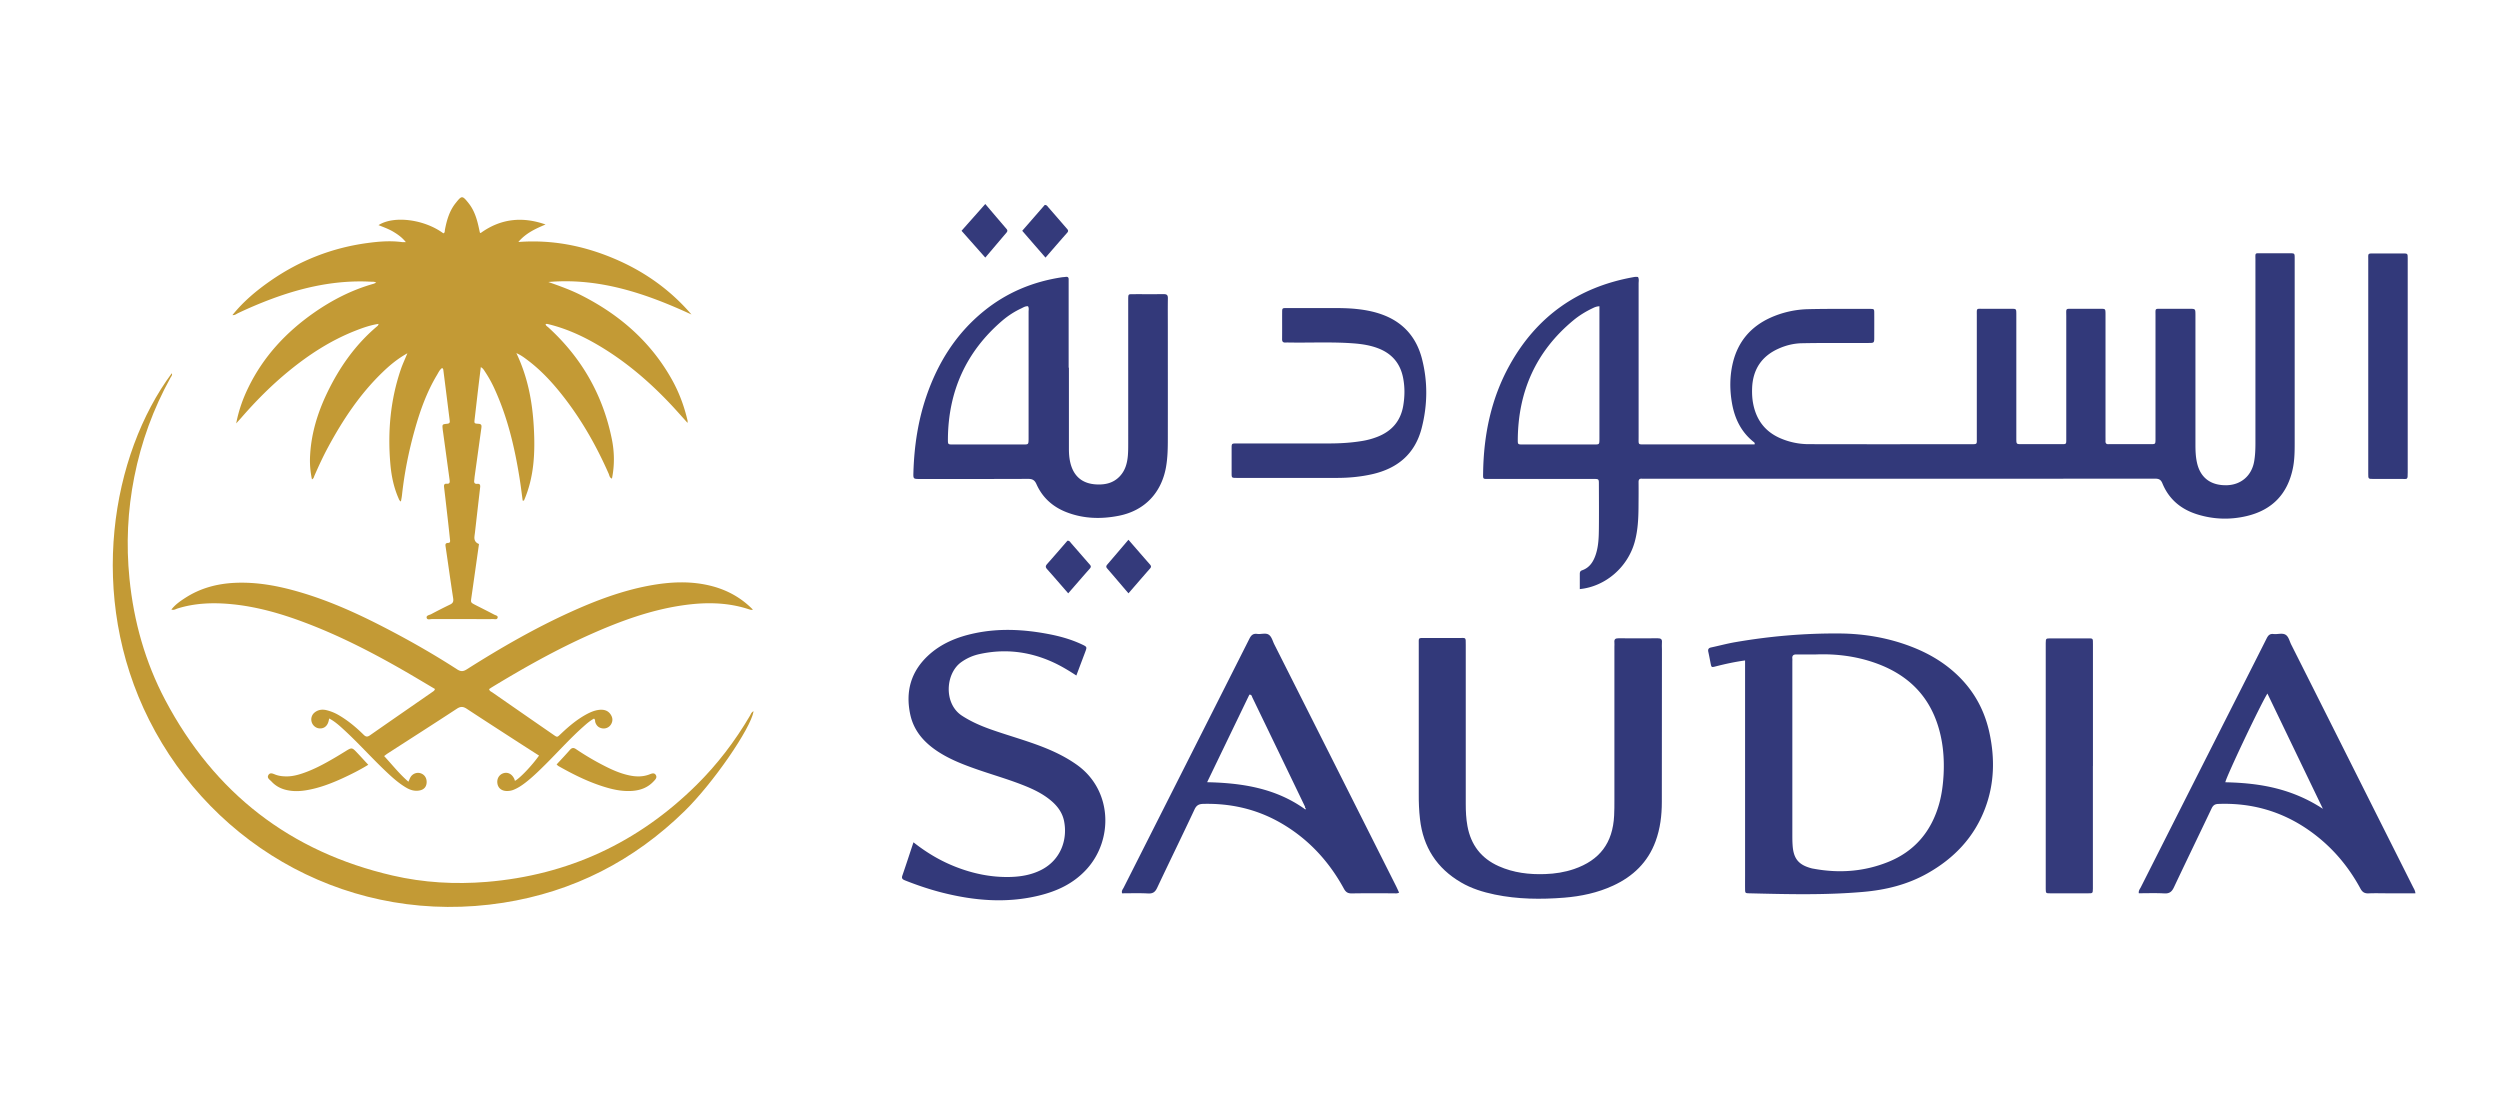
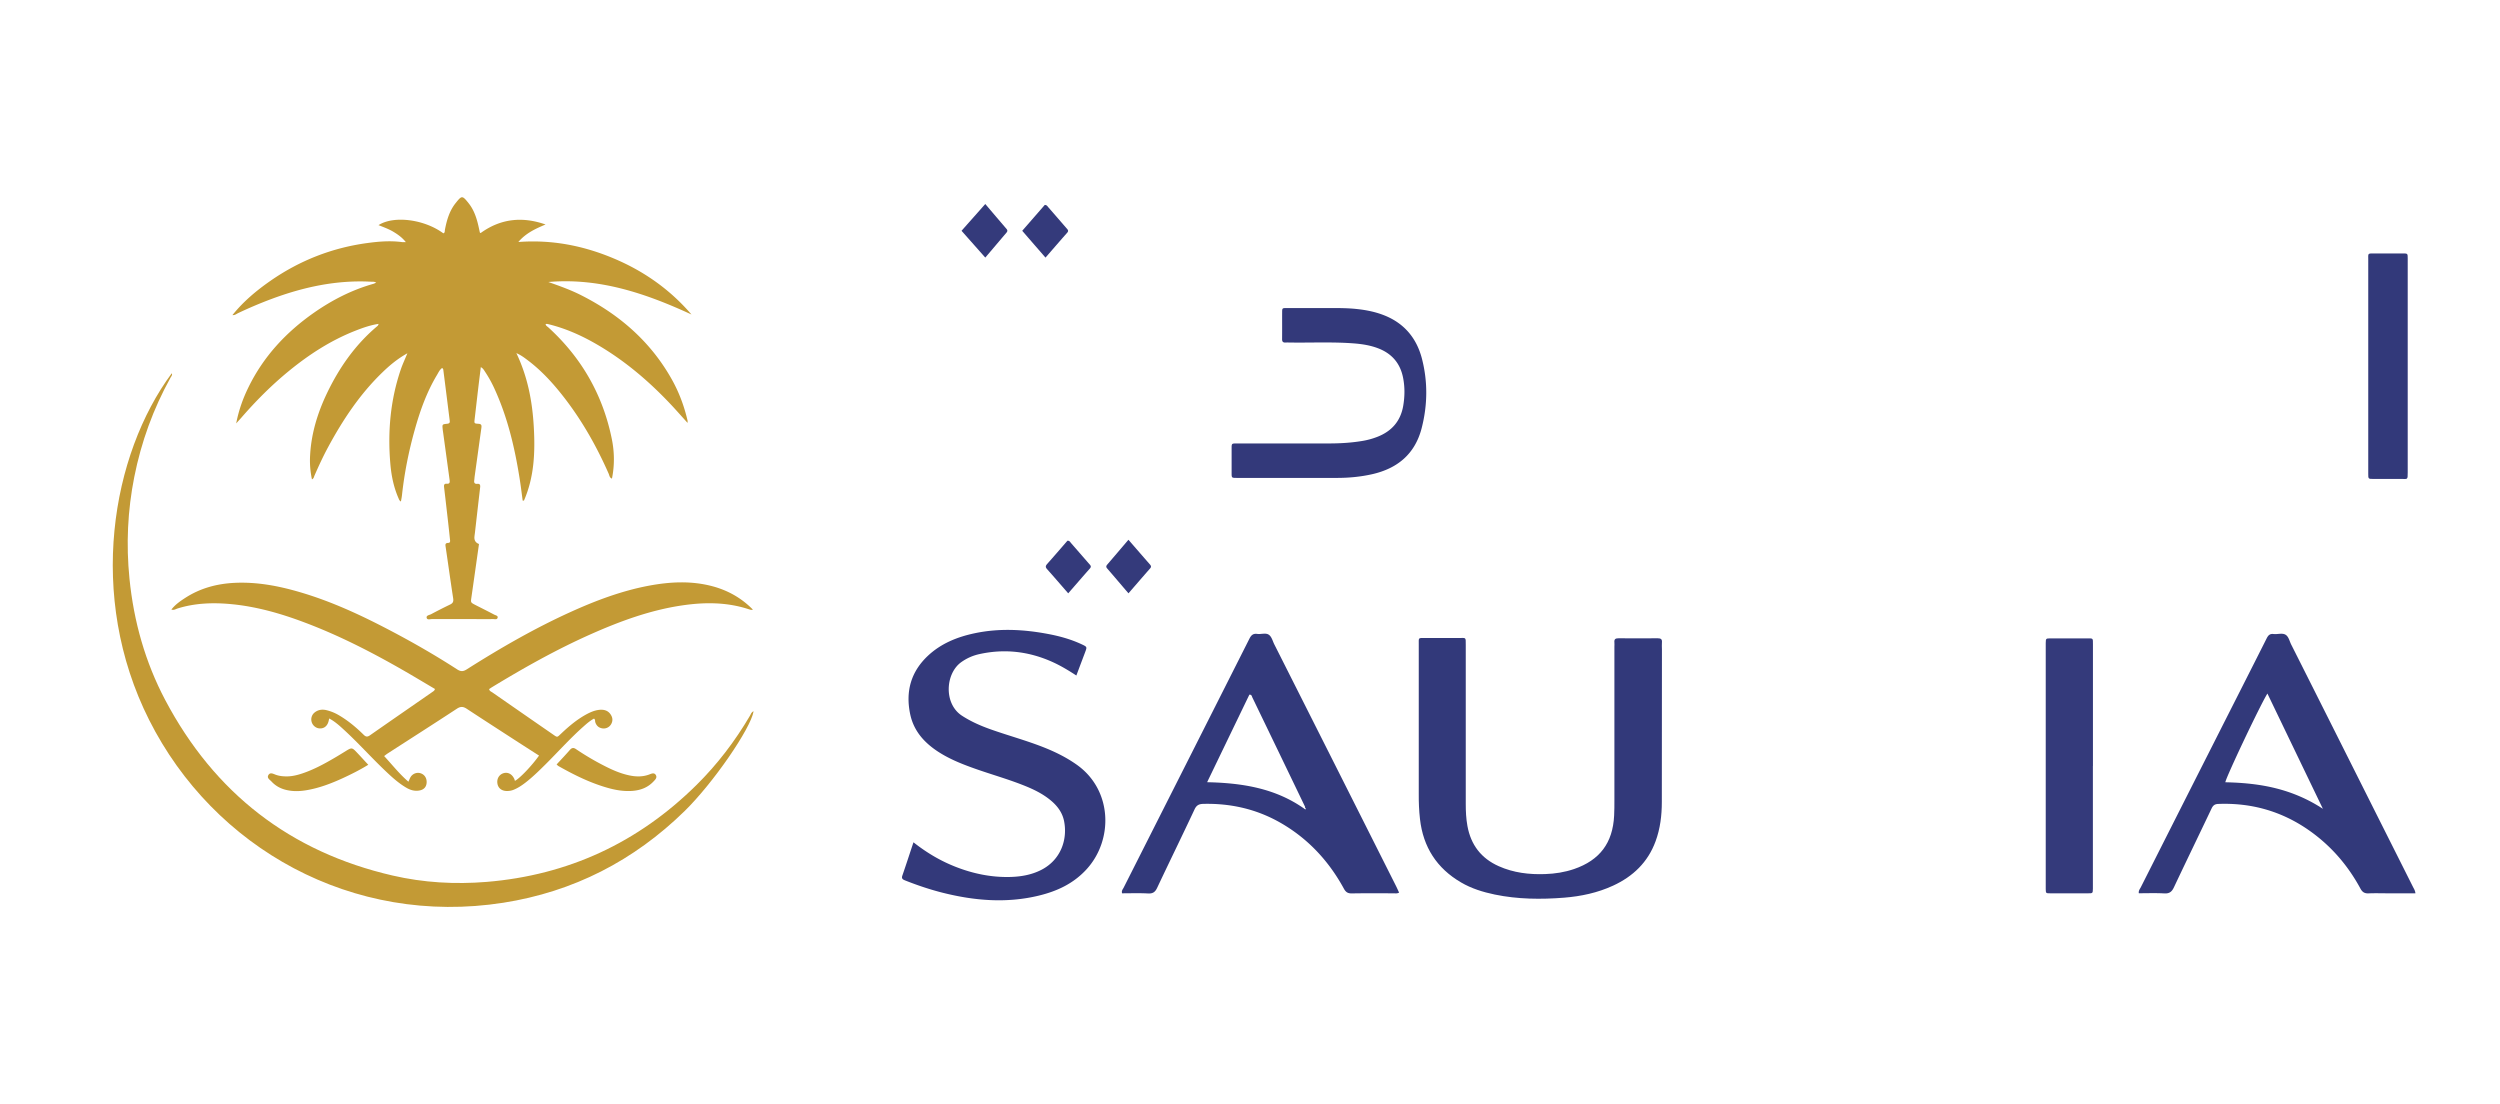
<svg xmlns="http://www.w3.org/2000/svg" width="532" height="235" fill="none" viewBox="0 0 532 235">
  <g clip-path="url(#a)">
-     <path fill="#32397a" d="M336.182 125.41v-3.258c0-.379.068-.643.489-.792 1.673-.585 2.469-1.939 2.97-3.556.535-1.744.58-3.533.603-5.311.034-3.144.012-6.298 0-9.442 0-1.124-.011-1.124-1.138-1.135H317.01c-1.525 0-1.422.16-1.4-1.388.126-8.03 1.707-15.716 5.61-22.771 5.757-10.416 14.564-16.611 26.181-18.745.376-.069.762-.149 1.172-.057.25.447.125.929.125 1.4v32.647c0 1.744-.182 1.56 1.502 1.56h23.177c.069-.263 0-.355-.113-.447-2.708-2.122-4.119-4.99-4.7-8.34-.5-2.868-.489-5.747.194-8.592 1.092-4.497 3.8-7.663 7.976-9.567a20.7 20.7 0 0 1 8.067-1.824c4.369-.103 8.75-.046 13.13-.058.888 0 .911.023.911.964.011 1.664 0 3.327 0 4.979 0 1.296 0 1.307-1.241 1.307h-7.145c-2.344 0-4.676.012-7.02.058-1.707.034-3.357.436-4.904 1.124-3.596 1.583-5.507 4.382-5.678 8.351-.046 1.228.011 2.444.273 3.648.717 3.361 2.606 5.748 5.746 7.101a15.2 15.2 0 0 0 5.939 1.25c11.572.035 23.132.012 34.704.012 1.274 0 1.149-.023 1.149-1.273V67.157c0-1.675-.148-1.434 1.468-1.445 1.945-.012 3.902 0 5.848 0 1.07 0 1.081.011 1.092 1.043V93.37c.012 1.136.012 1.148 1.138 1.148h8.318c1.24 0 1.172.057 1.172-1.24v-25.96c0-1.812-.239-1.594 1.581-1.605h5.723c1.024 0 1.036.011 1.047 1.09V92.9c0 .31.012.608 0 .918-.034.493.159.746.671.7h8.966c.979 0 .99-.023 1.002-1.01V67.145c0-1.571-.171-1.433 1.354-1.433h5.848c1.286 0 1.286 0 1.297 1.25v27.543c0 1.308.034 2.616.319 3.912.694 3.201 2.878 4.898 6.292 4.841 3.072-.057 5.348-2.008 5.882-5.059.228-1.296.273-2.604.273-3.912V55.341c0-1.64-.216-1.445 1.457-1.445h5.848c1.036 0 1.047.011 1.047 1.078v39.462c0 1.755-.034 3.5-.387 5.22-1.126 5.472-4.403 8.867-9.796 10.152-3.528.838-7.055.734-10.525-.344-3.448-1.067-6.042-3.189-7.442-6.608-.318-.78-.739-.998-1.536-.998-36.216.023-72.444.012-108.661.012-.171 0-.353.011-.523 0-.558-.057-.763.172-.751.746.022 1.789 0 3.579-.012 5.38-.022 2.455-.148 4.898-.796 7.273-1.479 5.426-6.224 9.544-11.72 10.095zm4.187-60.238c-.671.023-1.092.241-1.524.448-1.457.7-2.822 1.537-4.062 2.57-7.931 6.584-11.731 15.119-11.8 25.42 0 .953.023.975 1.036.975h15.201c1.127 0 1.127 0 1.138-1.135V65.184z" />
    <path fill="#c39a35" d="M49.453 67.065c2.31-2.88 5.097-5.22 8.101-7.307 6.247-4.337 13.13-7.032 20.64-8.042 2.446-.333 4.915-.528 7.384-.195.194.023.399 0 .785 0-.819-1.02-1.74-1.652-2.696-2.225-.967-.574-2.037-.952-3.118-1.388 3.266-2.088 9.751-1.24 13.79 1.743.387-.126.285-.482.342-.757.387-2.03.956-4.015 2.264-5.655 1.309-1.64 1.411-1.71 2.754-.023 1.285 1.606 1.843 3.544 2.253 5.518.056.252.102.504.17.757 0 .034.069.046.16.103 4.255-3.086 8.874-3.556 13.813-1.824-2.094.895-4.142 1.79-5.792 3.728 7.146-.539 13.802.78 20.219 3.465 6.44 2.695 12.027 6.607 16.624 11.964-9.683-4.473-19.594-7.858-30.46-6.917 2.378.838 4.734 1.675 6.975 2.81 8.17 4.13 14.849 9.912 19.366 18.034 1.513 2.719 2.583 5.621 3.288 8.661.023.115 0 .23 0 .482-1.035-1.147-1.98-2.214-2.947-3.27-4.813-5.208-10.115-9.796-16.248-13.376-3.277-1.915-6.702-3.452-10.4-4.359-.204-.046-.409-.114-.614-.011.057.356.364.493.58.688 7.066 6.447 11.617 14.363 13.518 23.792.557 2.753.591 5.552.022 8.386-.523-.184-.535-.677-.694-1.033-2.628-5.976-5.837-11.609-9.876-16.725-2.242-2.845-4.711-5.483-7.635-7.64-.591-.436-1.183-.883-2.139-1.308 2.435 5.093 3.402 10.325 3.709 15.682.308 5.368.103 10.691-2.093 15.704h-.273c-.216-1.617-.41-3.235-.672-4.852-1.035-6.482-2.537-12.837-5.279-18.848a26 26 0 0 0-2.014-3.66c-.239-.344-.41-.757-.944-1.043-.194 1.606-.387 3.131-.569 4.669-.251 2.122-.49 4.256-.74 6.378-.102.906-.114.963.785 1.01.751.034.706.424.637.951-.477 3.419-.944 6.837-1.422 10.245-.034.263-.045.527-.079.78-.091.527.034.86.648.803.535-.046.66.229.603.722-.375 3.212-.739 6.424-1.104 9.625-.034.298-.091.608-.113.906q-.103 1.16.967 1.549c-.535 3.797-1.07 7.594-1.616 11.391-.148 1.055-.171 1.055.819 1.572 1.354.688 2.708 1.365 4.051 2.076.284.149.808.207.717.631-.114.505-.637.298-.99.31-1.684.023-3.379 0-5.075 0h-7.93c-.387 0-1.013.241-1.115-.287-.091-.505.569-.562.933-.746a105 105 0 0 1 4.062-2.065c.625-.298.75-.665.648-1.33-.557-3.625-1.058-7.262-1.593-10.887-.068-.47-.17-.872.524-.895.534-.011.42-.458.386-.791-.204-1.95-.42-3.912-.648-5.862a809 809 0 0 0-.603-5.208c-.057-.47.034-.78.58-.734.672.057.66-.356.592-.849-.455-3.327-.91-6.665-1.366-9.992-.034-.264-.08-.516-.102-.78-.102-1.01-.102-1.032.933-1.136.432-.046.626-.172.569-.63-.455-3.637-.91-7.274-1.377-10.91-.011-.103-.125-.207-.227-.344-.546.378-.785.952-1.093 1.468-2.196 3.648-3.618 7.64-4.756 11.724-1.274 4.543-2.196 9.166-2.708 13.858-.045.436-.136.86-.227 1.376-.33-.183-.41-.447-.512-.699-1.013-2.306-1.514-4.75-1.73-7.228-.603-6.905-.011-13.697 2.253-20.281.364-1.056.842-2.065 1.365-3.338-2.139 1.193-3.811 2.604-5.381 4.13-4.734 4.588-8.34 10.014-11.47 15.807-1.08 1.996-2.025 4.05-2.935 6.126-.114.275-.148.596-.523.768a19 19 0 0 1-.387-5.208c.261-4.657 1.615-9.005 3.606-13.169 2.595-5.403 5.974-10.233 10.56-14.121.159-.138.352-.253.386-.585-1.684.252-3.265.802-4.813 1.41-5.302 2.065-10.024 5.128-14.416 8.742-3.64 2.994-6.94 6.32-10.024 9.877-.284.321-.58.642-1.035 1.147.546-2.81 1.422-5.242 2.56-7.583 3.22-6.642 8.067-11.838 14.052-16.014 3.88-2.696 8.033-4.818 12.584-6.103.16-.046.307-.126.592-.252-.376-.241-.706-.184-1.002-.195-7.395-.413-14.461 1.124-21.345 3.694a91 91 0 0 0-7.054 2.994c-.376.183-.729.504-1.207.39l.023.023z" />
-     <path fill="#33397a" d="M371.363 140.54c-2.241.31-4.266.757-6.28 1.273-.888.23-.888.207-1.07-.676-.159-.815-.307-1.629-.489-2.444-.114-.527.068-.803.603-.918 1.729-.367 3.448-.837 5.2-1.135 7.316-1.262 14.689-1.893 22.107-1.836 5.269.035 10.423.918 15.372 2.834 2.845 1.101 5.507 2.535 7.908 4.439 4.529 3.591 7.43 8.214 8.648 13.904 1.16 5.414 1.046 10.772-.911 15.98-2.321 6.194-6.599 10.68-12.277 13.88-4.267 2.409-8.897 3.545-13.744 3.958-8.045.7-16.101.493-24.145.298-.91-.023-.922-.046-.933-.952-.011-.964 0-1.927 0-2.879V140.54zm14.997-1.273h-4.153c-.592 0-.876.275-.797.895.023.218 0 .436 0 .653v36.686c0 .781 0 1.572.057 2.352.182 2.857 1.252 4.176 3.983 4.91q.255.069.512.103c5.404.998 10.706.62 15.815-1.434 5.644-2.26 9.205-6.481 10.866-12.355.581-2.064.842-4.187.956-6.32.182-3.694-.171-7.331-1.365-10.841-2.23-6.562-6.873-10.623-13.233-12.86-4.085-1.434-8.329-1.961-12.641-1.789m-158.896-61.04v17.31c0 .964.068 1.916.284 2.856.683 2.96 2.572 4.555 5.598 4.692 1.901.092 3.619-.309 4.973-1.766 1.126-1.216 1.536-2.708 1.684-4.302.079-.918.079-1.836.079-2.753V63.577c.023-.952.023-.975.911-.975 2.207-.011 4.414.012 6.633-.011.671 0 .91.195.899.895-.034 2.053-.012 4.106-.012 6.16 0 7.915.012 15.819 0 23.734 0 2.008-.034 4.015-.386 6.011-.979 5.495-4.552 9.269-10.025 10.359-3.754.746-7.509.654-11.127-.745-2.913-1.125-5.132-3.086-6.418-5.977-.409-.929-.933-1.136-1.866-1.124-7.623.034-15.246.023-22.881.023-1.502 0-1.479 0-1.434-1.492.171-5.483.967-10.863 2.742-16.071 2.447-7.17 6.338-13.376 12.255-18.171 4.881-3.958 10.456-6.264 16.623-7.193.262-.034.524-.034.774-.08.432-.058.66.092.637.562v18.756h.057zm-8.704-13.055c-.547-.057-.99.24-1.445.459a18 18 0 0 0-3.937 2.523c-7.783 6.631-11.606 15.12-11.663 25.364 0 1.055.012 1.067 1.081 1.067h14.94c1.126 0 1.126-.012 1.149-1.147V66.33c0-.378.114-.78-.125-1.158" />
    <path fill="#32397a" d="M311.913 155.453v15.602c0 1.571.068 3.143.352 4.691.728 4.05 2.936 6.918 6.668 8.581 3.163 1.411 6.485 1.801 9.899 1.675 2.082-.069 4.13-.39 6.121-1.067 5.473-1.881 8.249-5.552 8.534-11.38.057-1.089.057-2.179.057-3.28v-32.648c0-.31.034-.62 0-.918-.08-.711.239-.884.899-.884 2.776.023 5.541.023 8.317 0 .66 0 .967.184.899.884-.046.482 0 .963 0 1.445 0 10.841 0 21.681-.023 32.511 0 2.856-.341 5.678-1.331 8.362-1.638 4.474-4.813 7.491-9.046 9.441-3.311 1.526-6.827 2.272-10.422 2.559-4.938.39-9.865.344-14.746-.666-2.515-.527-4.95-1.273-7.18-2.581-5.154-3.005-8.067-7.514-8.738-13.479-.205-1.778-.273-3.568-.262-5.369v-31.73c0-1.572-.171-1.434 1.366-1.434h7.145c1.57 0 1.491-.252 1.491 1.446z" />
    <path fill="#c39a35" d="M160.253 129.711c-.352.161-.671 0-1.001-.092-4.642-1.502-9.376-1.491-14.143-.78-6.781 1.01-13.153 3.35-19.4 6.126-7.304 3.247-14.257 7.158-21.083 11.311-.182.115-.353.241-.535.356.057.436.432.539.694.723 4.244 2.948 8.488 5.896 12.743 8.833 1.15.791.956.791 1.923-.115 1.616-1.526 3.311-2.948 5.268-4.027.842-.458 1.718-.849 2.674-.975 1.047-.137 2.003.069 2.606 1.056.398.642.432 1.319.045 1.984a1.82 1.82 0 0 1-1.888.884c-.763-.127-1.241-.574-1.48-1.308-.079-.23.046-.528-.273-.769-.819.436-1.536 1.056-2.241 1.687-2.833 2.512-5.359 5.345-8.044 8.018-1.389 1.377-2.788 2.753-4.336 3.946-.762.585-1.558 1.113-2.446 1.48-.489.207-.99.287-1.525.276-1.058-.023-1.797-.608-1.957-1.561-.17-.998.319-1.881 1.218-2.202.933-.321 1.832.103 2.332 1.113.08.149.114.321.171.493 1.001-.493 3.63-3.247 5.132-5.38-1.457-.929-2.902-1.859-4.347-2.788-3.686-2.386-7.373-4.761-11.037-7.17-.74-.481-1.297-.539-2.082-.023-4.904 3.212-9.842 6.367-14.769 9.545-.216.137-.41.31-.728.539 1.707 1.835 3.22 3.786 5.166 5.46.205-.436.307-.757.49-1.032.466-.723 1.387-1.032 2.16-.746.809.287 1.275 1.033 1.23 1.95-.046.872-.512 1.457-1.388 1.664-1.07.252-2.06-.035-2.981-.585-1.616-.952-3.004-2.214-4.358-3.499-3.061-2.902-5.871-6.068-8.989-8.913-.922-.849-1.866-1.687-3.015-2.295-.091.356-.137.654-.25.929-.33.826-.99 1.239-1.821 1.182-.74-.046-1.4-.574-1.638-1.285a1.89 1.89 0 0 1 .625-2.122c.74-.574 1.582-.688 2.47-.482a9.6 9.6 0 0 1 2.64 1.067c1.968 1.147 3.697 2.593 5.313 4.187.478.47.819.459 1.33.103 4.45-3.108 8.921-6.194 13.382-9.292.182-.126.364-.229.443-.573-2.32-1.365-4.653-2.776-7.02-4.13-6.679-3.82-13.506-7.307-20.708-10.015-5.04-1.904-10.206-3.384-15.577-3.9-3.857-.367-7.703-.252-11.458.918-.398.126-.773.424-1.32.229.831-1.067 1.9-1.801 2.982-2.501 3.185-2.053 6.713-2.994 10.445-3.177 4.733-.23 9.307.631 13.824 1.95 6.816 1.985 13.21 4.967 19.48 8.271 4.801 2.524 9.5 5.231 14.063 8.179.774.505 1.308.493 2.07 0 7.158-4.531 14.485-8.764 22.2-12.251 5.302-2.398 10.729-4.44 16.464-5.53 4.505-.849 9.023-1.101 13.528.081 3.345.883 6.258 2.512 8.693 5.001v-.023z" />
    <path fill="#32397a" d="M297.724 189.948c-.432.241-.83.149-1.195.149-2.946 0-5.893-.034-8.84.023-.854.011-1.286-.241-1.707-1.009-3.266-5.989-7.771-10.795-13.711-14.145-5.04-2.833-10.468-4.038-16.225-3.9-.933.023-1.445.309-1.855 1.193-2.605 5.564-5.313 11.081-7.93 16.634-.421.906-.899 1.296-1.946 1.238-1.843-.103-3.698-.034-5.53-.034-.17-.539.148-.849.319-1.182 8.92-17.654 17.852-35.309 26.761-52.975.387-.769.785-1.159 1.673-1.044.808.115 1.752-.264 2.423.149.66.413.854 1.377 1.229 2.111a42512 42512 0 0 1 25.874 51.369c.228.459.433.93.66 1.411zm-20.139-17.827c.079.069.182.172.273.069s0-.184-.114-.218c-.023-.126-.011-.264-.068-.379-3.721-7.731-7.441-15.452-11.173-23.172-.114-.23-.126-.631-.638-.597-2.969 6.149-5.95 12.332-8.988 18.63 7.486.161 14.541 1.285 20.719 5.667zm177.556 17.977c-.091-.574.227-.906.421-1.285 5.325-10.542 10.65-21.085 15.986-31.616 3.596-7.112 7.214-14.224 10.798-21.348.341-.677.694-1.021 1.468-.929.853.103 1.832-.276 2.548.149.672.401.842 1.376 1.218 2.111 5.53 10.978 11.037 21.956 16.555 32.946 3.106 6.195 6.224 12.378 9.33 18.572.205.413.489.815.535 1.4h-5.883c-1.342 0-2.685-.046-4.027.011-.877.046-1.366-.218-1.81-1.055-2.719-5.025-6.394-9.223-11.082-12.47-5.769-3.992-12.163-5.77-19.138-5.506-.751.023-1.126.31-1.445.987-2.651 5.586-5.359 11.15-7.999 16.748-.444.941-.944 1.365-2.036 1.308-1.81-.103-3.619-.035-5.428-.035zm27.364-42.514c-1.593 2.57-8.852 17.907-8.954 18.882 3.641.081 7.259.402 10.797 1.297s6.839 2.306 9.968 4.359c-3.926-8.145-7.84-16.29-11.811-24.538" />
    <path fill="#33397a" d="M194.376 179.234c2.868 2.26 5.815 3.992 9.023 5.243 3.675 1.434 7.476 2.225 11.413 2.145 2.355-.046 4.653-.424 6.781-1.514 4.164-2.134 5.609-6.47 4.847-10.348-.353-1.824-1.422-3.258-2.833-4.428-1.798-1.502-3.88-2.466-6.019-3.303-3.516-1.377-7.146-2.375-10.684-3.66-2.617-.941-5.177-2.007-7.498-3.556-2.834-1.904-4.973-4.336-5.712-7.801-1.036-4.887.159-9.097 3.811-12.504 2.788-2.592 6.19-3.957 9.842-4.737 5.212-1.113 10.423-.849 15.611.126 2.515.47 4.973 1.147 7.305 2.248 1.081.516 1.07.528.649 1.652-.615 1.629-1.229 3.258-1.866 4.956-1.684-1.102-3.311-2.077-5.052-2.868-5.018-2.271-10.218-2.879-15.6-1.686a10.4 10.4 0 0 0-3.777 1.663c-3.436 2.386-3.857 8.845.068 11.426 1.946 1.273 4.039 2.179 6.212 2.948 3.801 1.342 7.692 2.386 11.435 3.889 2.424.975 4.734 2.133 6.873 3.659 7.509 5.369 7.737 15.888 2.059 22.152-2.821 3.108-6.371 4.737-10.32 5.678-6.815 1.629-13.585 1.055-20.31-.631-2.73-.688-5.393-1.583-8.021-2.627-.501-.195-.819-.39-.592-1.032.797-2.306 1.548-4.623 2.367-7.09z" />
    <path fill="#c39a35" d="M160.367 151.358c-.614 3.683-8.602 15.28-14.666 21.223-10.832 10.599-23.701 17.184-38.606 19.524-32.075 5.013-61.624-11.609-75.358-38.9-13.29-26.396-7.999-56.474 4.813-73.773.194.401-.114.653-.262.929-3.675 6.63-6.235 13.685-7.714 21.13-1.422 7.159-1.752 14.363-1.024 21.636.91 9.097 3.345 17.758 7.6 25.822 10.491 19.846 26.637 32.339 48.392 37.363 6.588 1.526 13.3 1.904 20.025 1.354 17.318-1.434 32.2-8.329 44.625-20.603 4.449-4.394 8.215-9.338 11.39-14.741.205-.344.296-.803.796-.964z" />
    <path fill="#33397a" d="M274.99 101.698h-11.821c-1.07 0-1.081-.012-1.081-1.044v-5.243c0-1.032.011-1.044 1.092-1.044h19.491c2.389 0 4.756-.126 7.122-.516a16 16 0 0 0 3.255-.872c3.072-1.181 5.006-3.338 5.564-6.665.329-1.961.352-3.911-.023-5.862-.603-3.143-2.412-5.242-5.382-6.355-1.639-.62-3.345-.883-5.075-1.02-4.46-.345-8.92-.127-13.38-.184-.387 0-.786-.023-1.172 0-.558.034-.763-.195-.751-.758.022-1.88 0-3.762.011-5.632 0-.93.023-.94.933-.952h9.228c1.911 0 3.811 0 5.712.206 2.082.218 4.107.631 6.041 1.423 4.153 1.709 6.725 4.852 7.84 9.165 1.263 4.91 1.195 9.866-.068 14.776-1.434 5.53-5.177 8.58-10.571 9.797-2.457.55-4.961.78-7.475.78z" />
    <path fill="#343a7b" d="M445.367 163.002v26.097c-.023.987-.023.998-1.013.998h-8.055c-.945 0-.945-.022-.967-.917v-52.322c.022-.987.022-1.01 1.024-1.01h7.668c1.434 0 1.354-.126 1.354 1.32v25.834z" />
    <path fill="#32397a" d="M512.362 77.826v22.668c0 1.686 0 1.422-1.377 1.422h-5.974c-1.035 0-1.047-.011-1.047-1.101V55.353c0-1.514-.204-1.41 1.377-1.422h5.974c1.035 0 1.047.011 1.047 1.09z" />
    <path fill="#c39a35" d="M78.376 162.738c-1.832 1.124-3.64 2.03-5.484 2.879-2.526 1.159-5.109 2.134-7.862 2.57-1.332.206-2.663.241-3.994-.058-1.263-.275-2.355-.849-3.243-1.801-.364-.401-1.047-.745-.683-1.388s1.002-.286 1.514-.091c.83.309 1.672.378 2.548.367 1.093-.023 2.14-.287 3.163-.631 2.435-.815 4.677-2.031 6.884-3.327.751-.436 1.49-.895 2.219-1.342 1.456-.906 1.456-.906 2.674.39.74.78 1.456 1.583 2.264 2.443zm40.074-.069c.967-1.044 1.923-2.053 2.833-3.097.433-.482.785-.505 1.32-.138a57 57 0 0 0 5.814 3.441c1.73.895 3.505 1.698 5.428 2.111 1.467.321 2.912.356 4.335-.183.478-.184 1.058-.448 1.388.137.318.551-.137.975-.501 1.354-1.229 1.308-2.776 1.881-4.517 2.008-1.786.126-3.539-.161-5.257-.654-3.686-1.044-7.1-2.731-10.422-4.612-.148-.08-.262-.218-.444-.378z" />
    <path fill="#343a7b" d="M204.617 49.113c1.672-1.893 3.322-3.74 5.052-5.702a955 955 0 0 0 4.517 5.3c.307.367.17.585-.08.883-1.445 1.687-2.867 3.384-4.437 5.22-1.707-1.927-3.357-3.786-5.052-5.702m22.699 77.146c-1.581-1.812-3.026-3.498-4.494-5.139-.364-.413-.353-.677 0-1.09 1.468-1.652 2.913-3.326 4.323-4.955.456-.046.592.286.774.493 1.286 1.468 2.56 2.948 3.846 4.416.262.299.558.54.171.987-1.525 1.721-3.016 3.453-4.62 5.288m-4.836-71.444a2443 2443 0 0 1-4.949-5.702c1.638-1.881 3.231-3.705 4.79-5.495.432-.023.58.287.762.494 1.286 1.468 2.56 2.948 3.846 4.428.25.298.569.539.171.986-1.525 1.721-3.027 3.465-4.62 5.3zm17.659 60.053c1.582 1.824 3.05 3.522 4.54 5.22.262.298.376.527.057.883-1.513 1.721-3.015 3.464-4.597 5.288-1.57-1.824-3.049-3.579-4.551-5.311-.25-.298-.205-.516.023-.791 1.467-1.71 2.935-3.43 4.517-5.289z" />
    <path fill="#c39a35" d="M49.442 67.054s0 .057-.012.091c0-.022.023-.045.034-.068zm110.8 62.68.012-.023z" />
  </g>
  <defs>
    <clipPath id="a">
      <path fill="#fff" d="M24 42h490v151H24z" />
    </clipPath>
  </defs>
</svg>